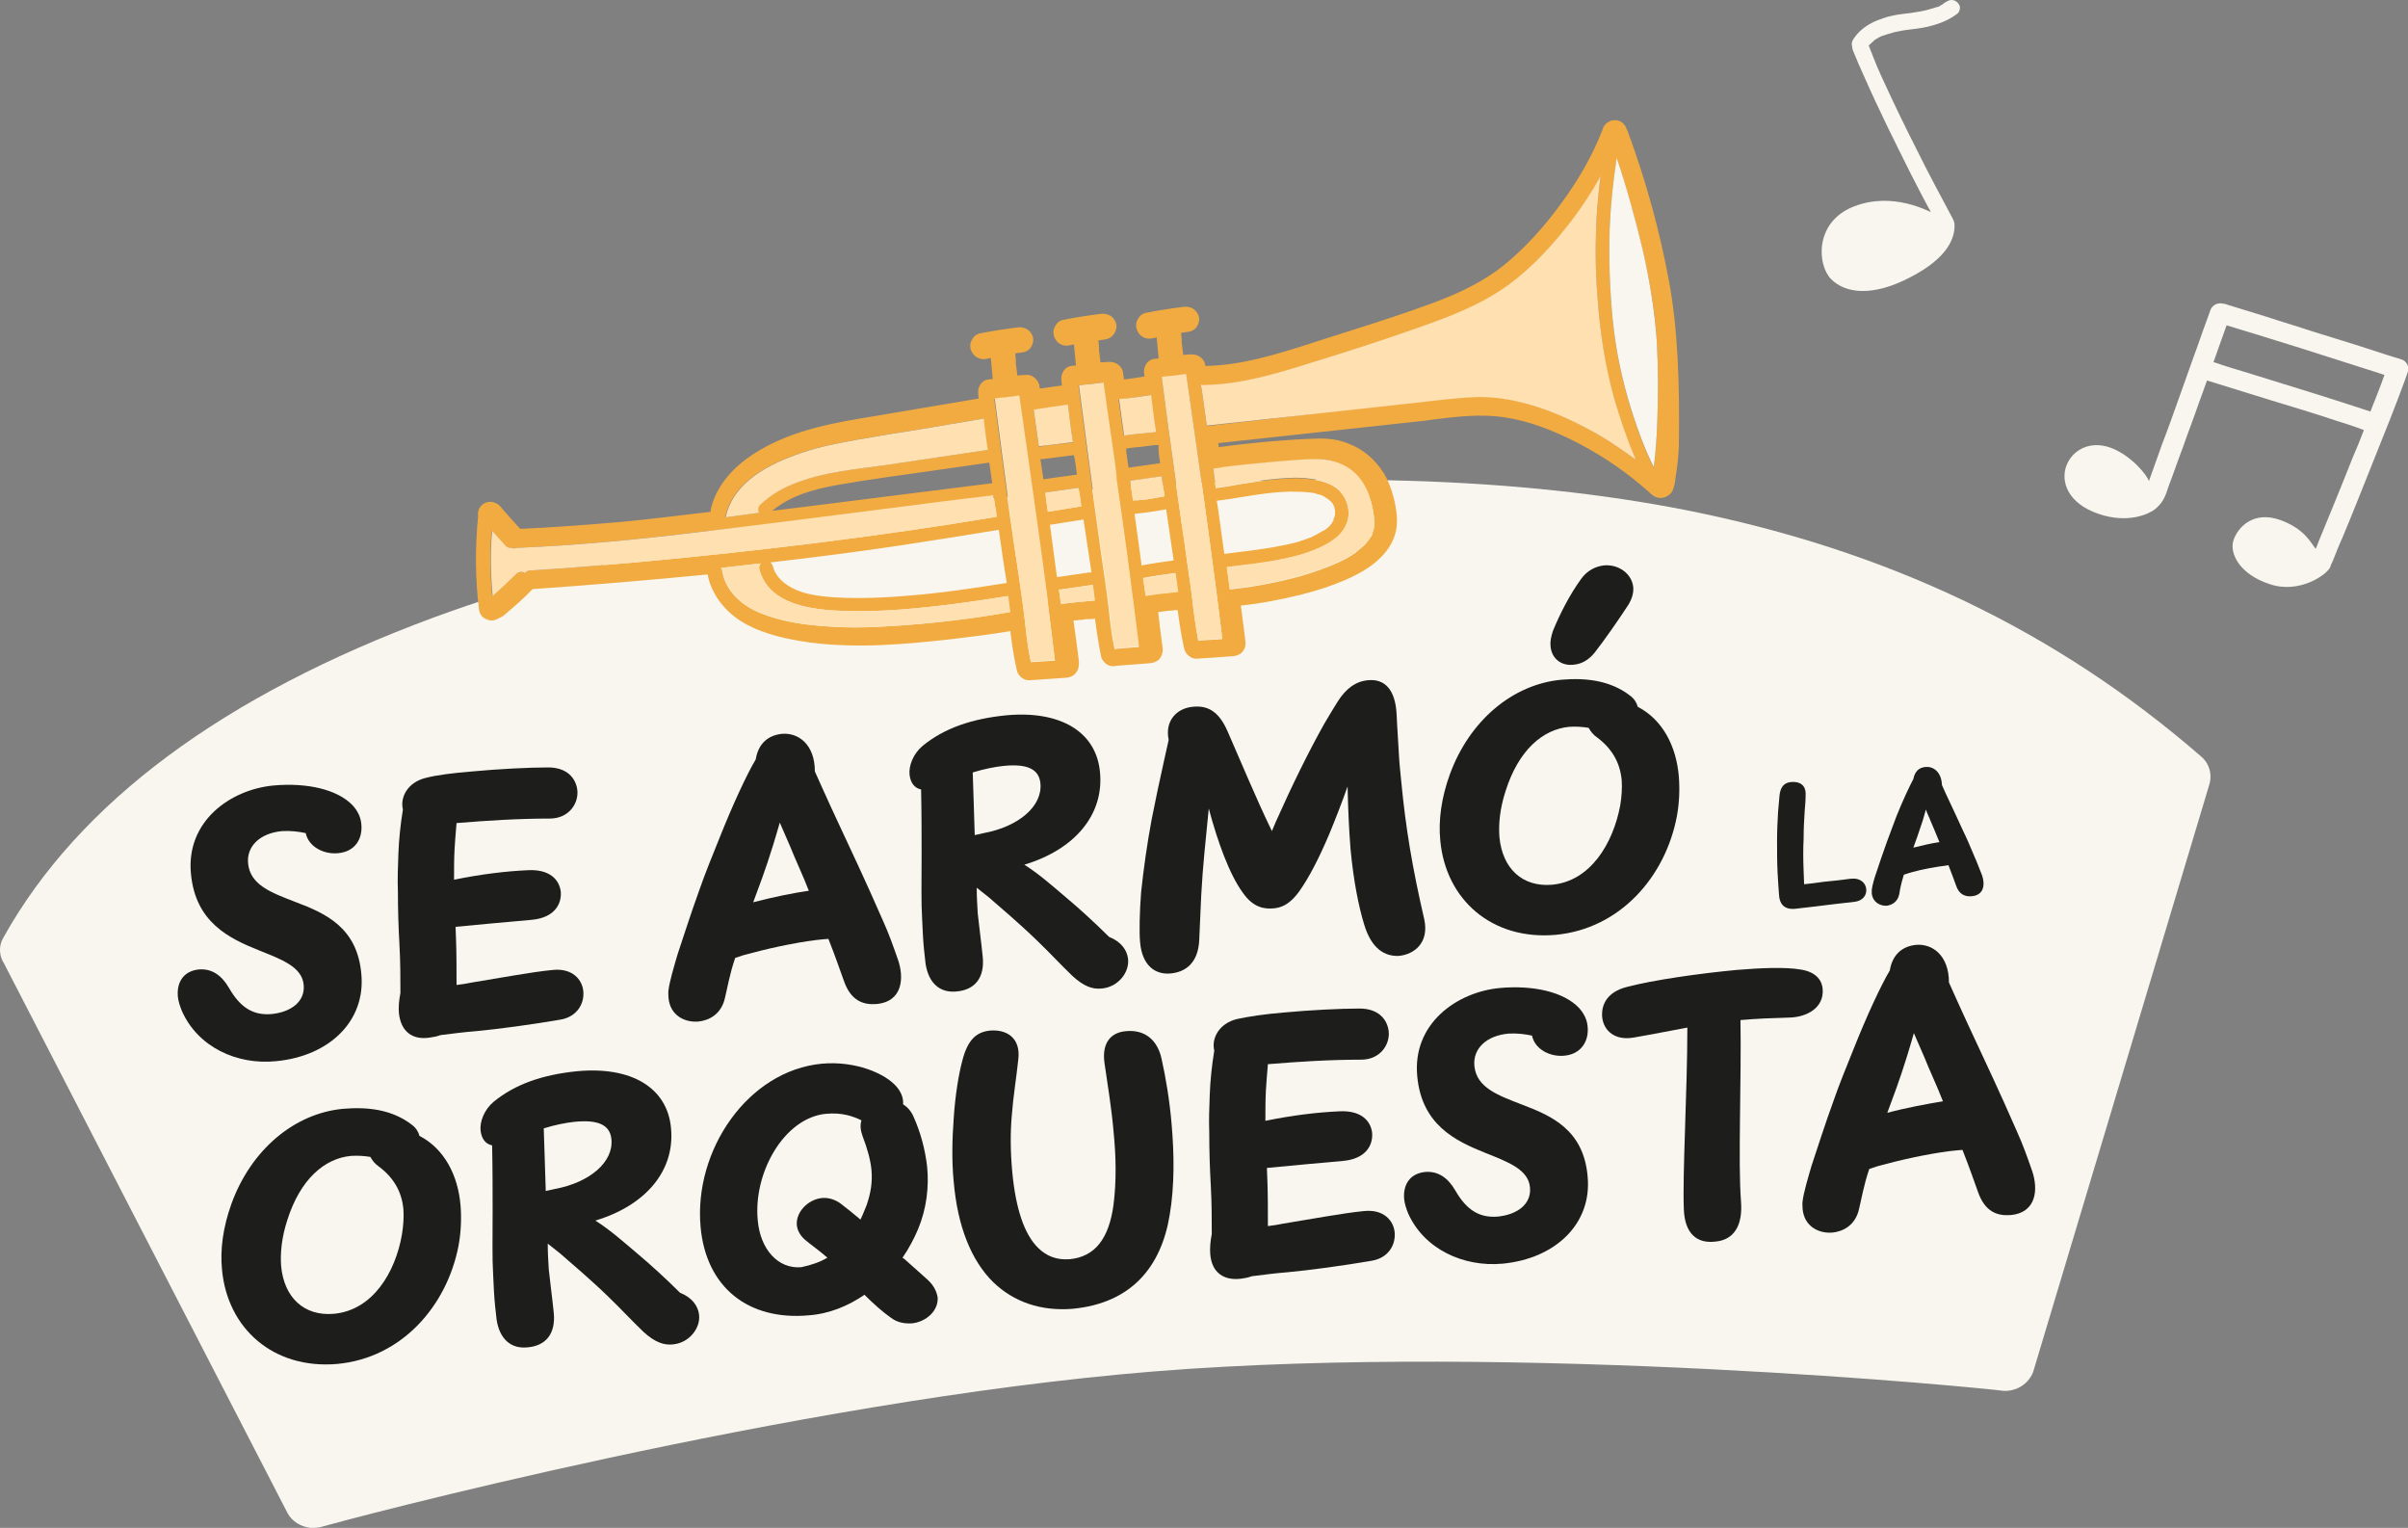
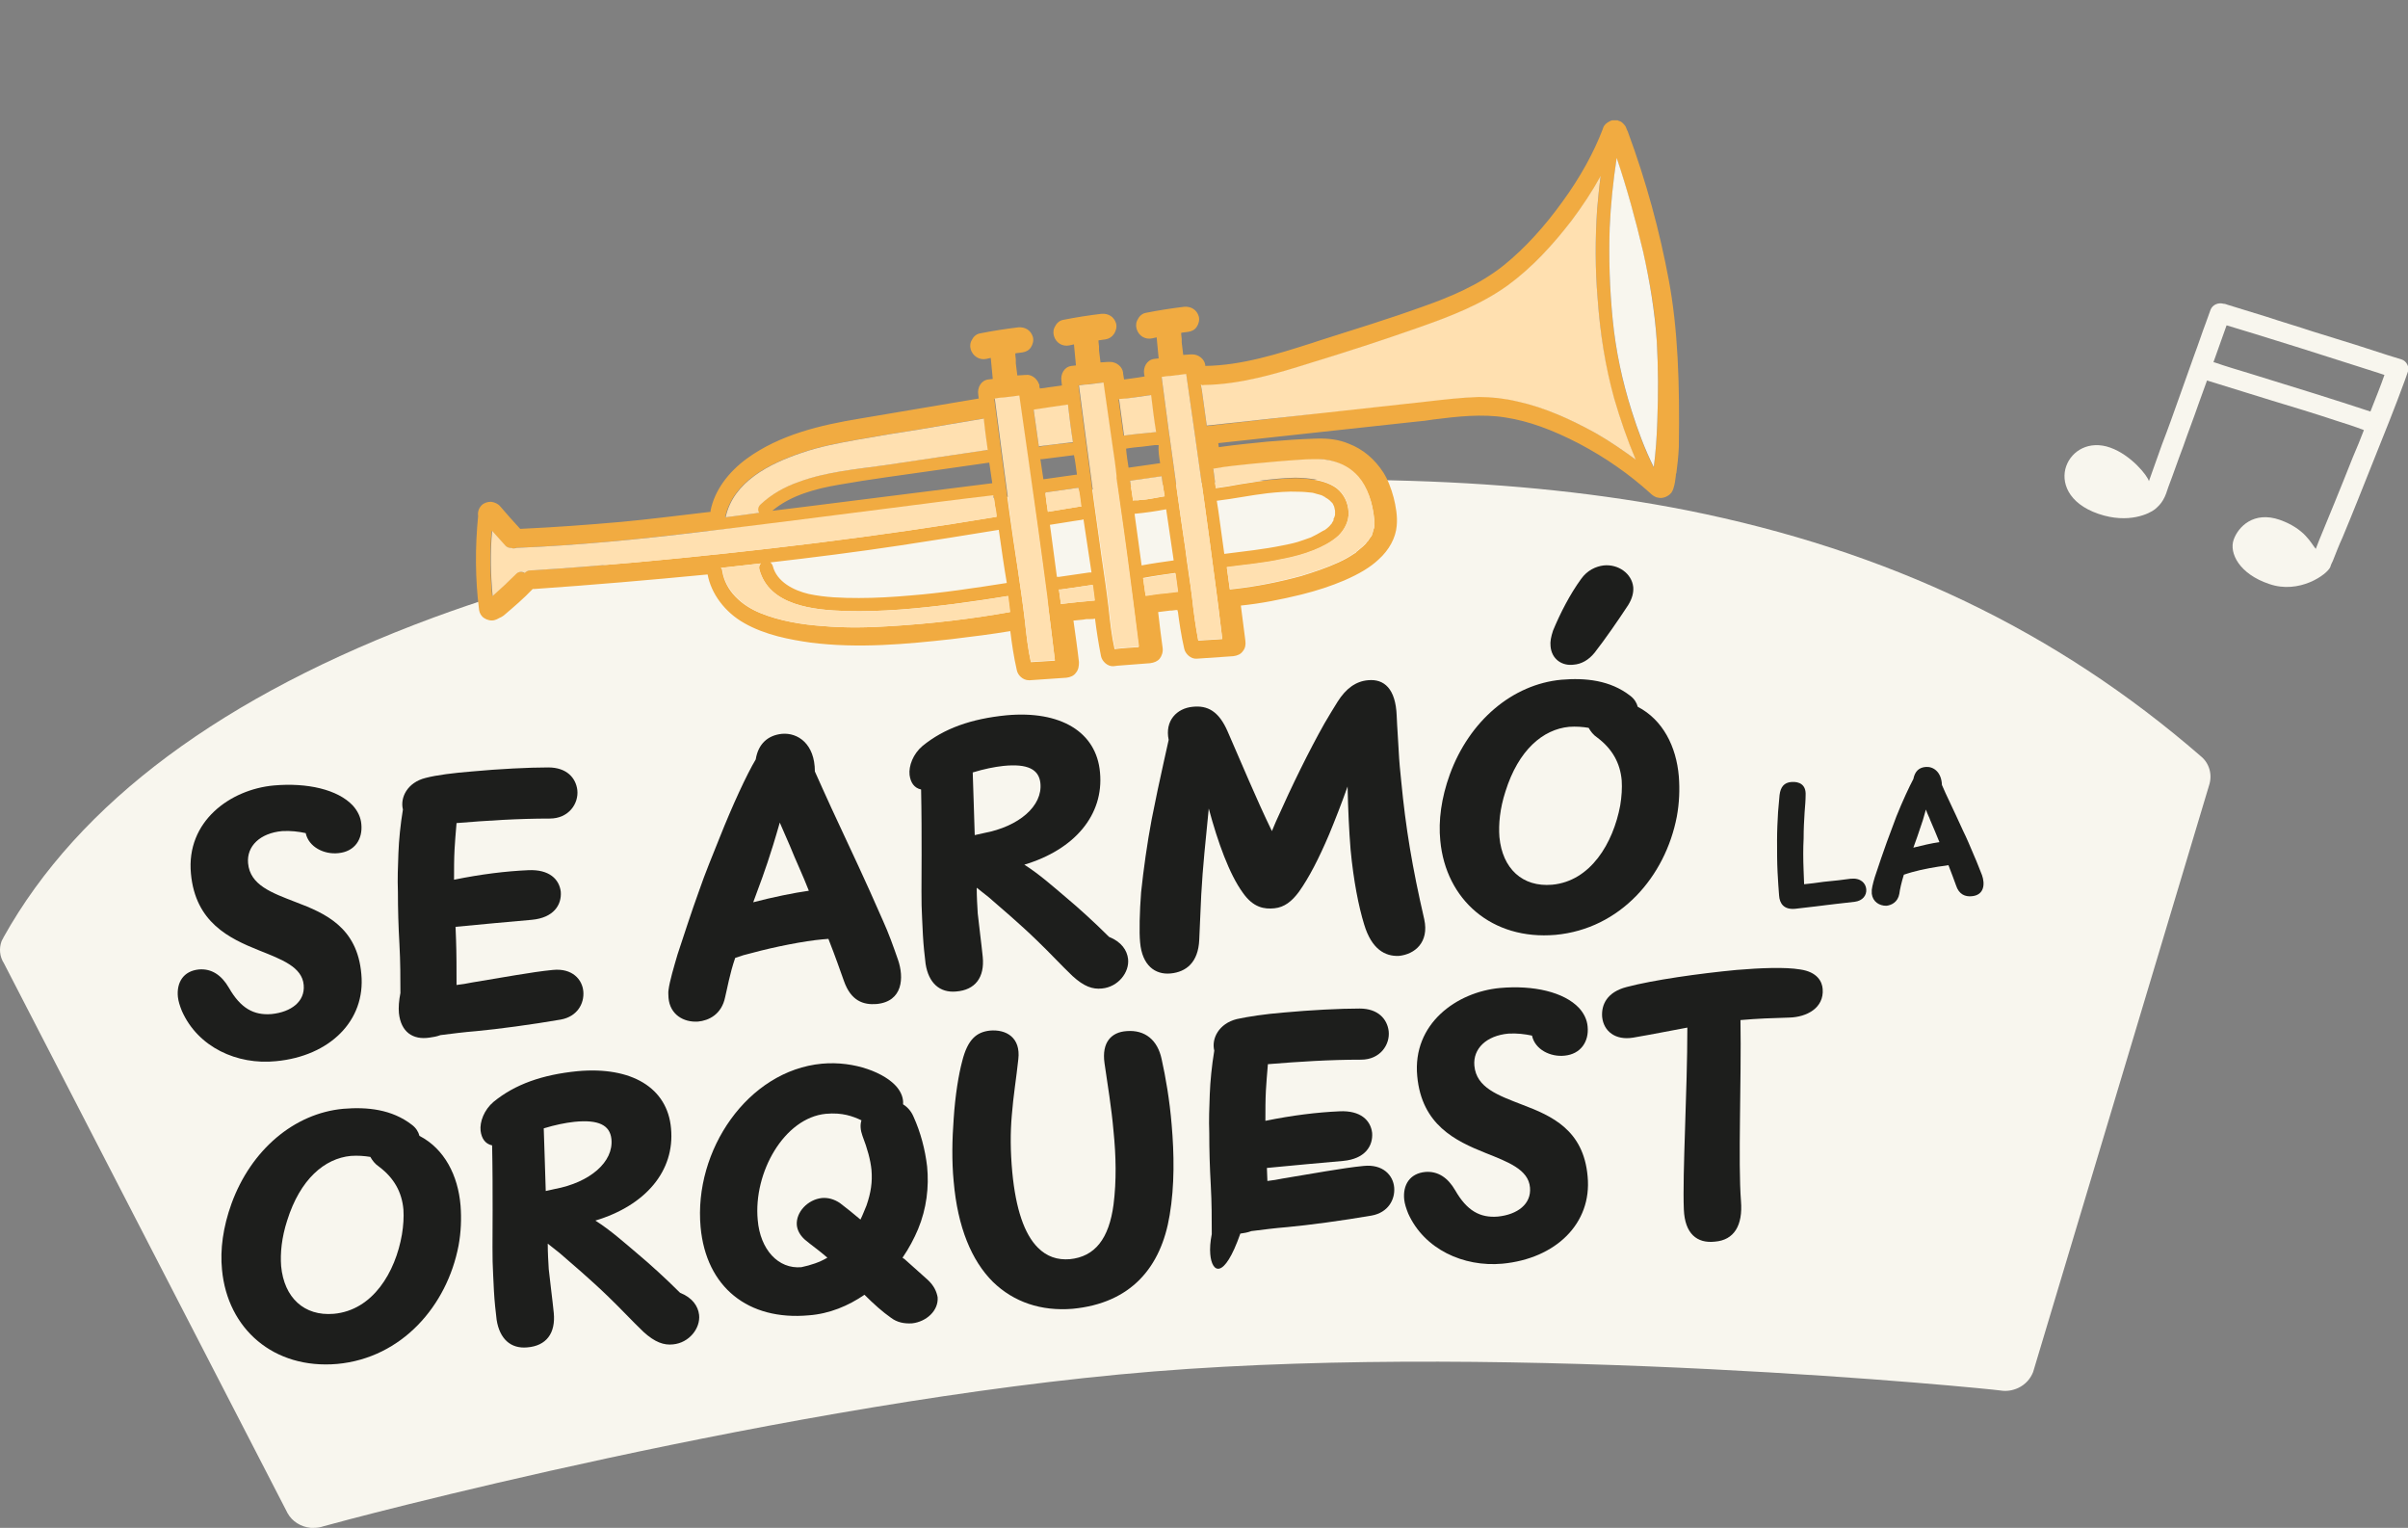
<svg xmlns="http://www.w3.org/2000/svg" id="Layer_1" x="0px" y="0px" viewBox="0 0 480.5 304.8" style="enable-background:new 0 0 480.5 304.8;" xml:space="preserve">
  <rect x="0" y="0" width="480.5" height="304.8" fill="#808080" stroke="none" />
  <style type="text/css">	.st0{fill:#F8F6EE;}	.st1{fill:#1D1E1C;}	.st2{fill:#F1AB41;}	.st3{fill:#FFE0B0;}	.st4{fill:none;stroke:#F1AA3E;stroke-width:2.522;stroke-miterlimit:10;}</style>
  <g>
    <g>
      <path class="st0" d="M439.2,150.9c-28.9-25.1-62.5-41.1-102.6-49.1C303.1,95.2,264,94,213.5,98c-49.7,4-92.4,12.5-127,25.2   C44.6,138.7,15.7,160.1,0.7,187c-0.1,0.3-0.3,0.5-0.4,0.8c-0.5,1.4-0.4,3,0.5,4.4l56.6,109.7c0.9,1.6,2.6,2.7,4.6,2.9   c0.2,0,0.4,0,0.6,0c0.7,0,1.3-0.1,1.9-0.3c3.4-1,92.9-25,165.7-30.9c73.2-5.9,166.3,3.4,169,3.8c1.2,0.2,2.4,0,3.5-0.5   c1.5-0.7,2.5-1.9,3-3.2l35.1-117C441.5,154.6,440.9,152.3,439.2,150.9z" />
      <g>
        <path class="st1" d="M36.3,201.7c-0.4-1-0.7-1.9-0.8-2.8c-0.3-2.9,1.1-5.2,4.2-5.5c2.5-0.2,4.5,1.1,6,3.7c2.3,4,4.9,5.5,8.5,5.2    c3.9-0.4,6.7-2.5,6.4-5.8c-0.3-3.6-4.4-5.1-8.9-6.9c-6-2.4-12.7-5.6-13.6-15.3c-1-10.5,7.9-16.8,16.5-17.6    c6.7-0.6,12.8,0.8,15.8,4c1,1.1,1.6,2.4,1.7,3.7c0.3,3-1.3,5.5-4.6,5.8c-2.8,0.3-5.9-1.2-6.5-4c-1.4-0.3-3-0.5-4.7-0.4    c-4.4,0.4-7.1,3-6.8,6.4c0.4,4.4,4.7,5.9,9.6,7.8c5.8,2.2,12.2,5,13,14.3c0.9,9.4-6.4,16.4-17,17.4    C47.3,212.5,39.5,208.9,36.3,201.7z" />
        <path class="st1" d="M79.6,202.1c-0.1-1.1,0-2.5,0.3-4c0-3,0-6.2-0.2-9.8c-0.2-3.5-0.3-6.9-0.3-10.4c-0.1-2.6,0-5,0.1-7.7    c0.1-2.6,0.4-5.7,0.9-8.7c-0.6-2.4,0.9-5.4,4.5-6.3c2.3-0.6,5.6-1,9.3-1.3c5.4-0.5,11.3-0.8,15.2-0.8c3.7,0,5.5,2.1,5.8,4.5    c0.3,2.7-1.7,5.7-5.5,5.7c-6.3,0-12.5,0.4-18.6,0.9c-0.2,2-0.3,3.9-0.4,5.3c-0.1,1.9-0.1,3.8-0.1,6c5.4-1.1,10.3-1.7,14.8-1.9    c4.2-0.2,6.2,1.8,6.5,4.3c0.2,2.6-1.4,5.2-5.8,5.6c-4.7,0.4-9.9,0.9-15.2,1.4l0.1,2.6c0.1,2.6,0.1,6,0.1,9c1-0.1,2.1-0.3,3.1-0.5    c5.6-0.9,11.9-2.1,16.1-2.5c3.9-0.4,5.9,1.9,6.1,4.3c0.2,2.4-1.2,5-4.5,5.6c-5.8,1-12.5,1.9-16.8,2.3c-2.5,0.2-4.8,0.5-7.2,0.8    c-0.8,0.3-1.5,0.4-2.2,0.5C82.4,207.5,80,205.9,79.6,202.1z" />
        <path class="st1" d="M133.4,199.1c0-0.5-0.1-1.1,0-1.6c0.2-1.7,1.1-4.7,1.8-7.1c1.1-3.3,2.8-8.6,4.3-12.7    c1.2-3.5,2.7-7.1,4.1-10.6c2.5-6.3,5.4-12.6,7.2-15.6c0.5-3.1,2.4-4.8,5.2-5.1c3.2-0.3,6.6,2,6.6,7.5c1,2.3,2,4.4,3.3,7.3    c1.5,3.2,3.5,7.5,5.4,11.6c1.4,3,3.1,6.8,4.9,10.9c1.1,2.4,2.1,5.2,3,7.8c1.2,3.5,1,8.3-4.3,8.8c-2.6,0.2-5.1-0.6-6.5-4.6    c-0.8-2.2-1.6-4.6-3.1-8.4l-1.2,0.1c-3.5,0.3-9.6,1.5-14,2.7c-1.3,0.3-2.3,0.6-3.4,1c-1.1,3.2-1.6,6.2-2,7.8    c-0.7,3.5-3.3,4.7-5.4,4.9C136.4,204,133.7,202.4,133.4,199.1z M161.4,177.7c-1.2-3.1-2.6-6-3.8-9c-0.5-1.2-1.2-2.7-2-4.6    c-0.4,1.5-0.9,3-1.3,4.4c-1.6,5.2-2.9,8.5-4,11.5C154.1,179,158.5,178.1,161.4,177.7z" />
        <path class="st1" d="M214,194.7c-2.3-2.2-4.5-4.6-7-7c-3.5-3.4-7.4-6.7-9.7-8.7c-0.8-0.6-1.6-1.3-2.4-1.9c0,1.8,0.1,3.4,0.2,5.1    c0.3,2.9,0.7,5.7,1,8.7c0.4,4.1-1.5,6.6-5.3,6.9c-3.3,0.3-5.5-1.7-6.1-5.5c-0.1-0.8-0.2-1.7-0.3-2.7c-0.2-1.9-0.3-4.1-0.4-6.4    c-0.2-3.3-0.1-6.8-0.1-12.7c0-3.7,0-8.4-0.1-13c-1.4-0.3-2.1-1.4-2.3-2.9c-0.2-1.8,0.7-4.2,2.6-5.8c4.3-3.5,9.7-5.4,16.7-6.1    c10.8-1,18,3.3,18.7,11.4c0.8,8.5-5.1,15.4-15.1,18.4c3,1.9,5.8,4.4,8.4,6.6c2.4,2,5.7,5,8.5,7.8c2.5,1,3.6,2.7,3.8,4.4    c0.3,2.7-2,5.6-5.2,5.9C218,197.4,216.3,196.8,214,194.7z M196.3,166.2c7-1.3,11.8-5.4,11.3-10c-0.3-2.7-2.5-3.9-7.4-3.4    c-1.8,0.2-3.8,0.6-6.1,1.3c0.1,3.9,0.3,8.2,0.4,12.5L196.3,166.2z" />
        <path class="st1" d="M272.2,184.4c-1.1-3.6-2.1-8.6-2.7-14.9c-0.3-3.7-0.5-7.9-0.6-12.6c-1.2,3.4-2.5,6.7-3.7,9.6    c-2,4.7-4,8.6-6,11.4c-1.4,1.9-2.9,3.1-4.9,3.3c-2,0.2-4.2-0.1-6.3-3.1c-2.7-3.7-5-10.1-6.8-16.8c-0.6,6.1-1.2,11.6-1.5,17.2    c-0.1,3-0.3,5.9-0.4,9c-0.2,4.5-2.6,6.4-5.7,6.7c-3.1,0.3-5.7-1.6-6.1-6.2c-0.2-2-0.1-6.1,0.2-10c0.5-4.7,1.2-9.7,2.1-14.5    c0.8-4,1.6-7.9,2.4-11.4l1-4.5c-0.8-3.8,1.6-6.3,4.8-6.6c2.9-0.3,5.2,0.8,7,5l4.2,9.7c1.4,3.2,2.9,6.6,4.6,10.1l0.8-1.9    c3.3-7.4,6.6-14.1,9.7-19.6c0.9-1.5,1.7-2.9,2.6-4.3c1.7-2.7,3.7-4.1,6.1-4.3c3.2-0.3,5.5,1.7,5.7,7.1c0.1,2.5,0.3,4.8,0.4,7    c0.1,2.1,0.3,4.1,0.5,6c0.9,9.4,2.2,17.2,4.6,27.6c1,4.6-1.9,7-5.1,7.3C276.4,190.8,273.7,189.4,272.2,184.4z" />
        <path class="st1" d="M287.4,167.7c-0.4-4,0.2-8.5,1.9-13.2c3.9-10.7,12.5-18,22.3-18.9c4.8-0.4,9.7,0.1,13.7,3.2    c0.8,0.6,1.3,1.4,1.5,2.2c5,2.6,7.7,7.9,8.2,13.9c0.2,2.6,0.1,5.3-0.4,8c-2.3,12-11.3,22.4-24.2,23.6    C297.7,187.6,288.5,179.5,287.4,167.7z M323.3,160.7c0.3-1.8,0.4-3.5,0.3-5c-0.3-3.5-1.9-6.3-4.8-8.5c-0.9-0.6-1.4-1.3-1.8-2    c-1.2-0.2-2.5-0.3-3.9-0.2c-5.2,0.5-10.1,4.6-12.7,12.9c-1.1,3.4-1.4,6.5-1.2,9.1c0.6,6.3,4.6,10,10.5,9.5    C317.4,175.8,321.9,168.2,323.3,160.7z M309.4,128.9c-0.1-0.9,0.1-1.9,0.5-3.1c1.4-3.4,3.4-7.3,5.6-10.3c1.2-1.7,2.9-2.5,4.5-2.7    c2.9-0.3,5.6,1.6,5.9,4.3c0.1,1.1-0.2,2.3-1,3.6c-2.1,3.2-4.6,6.8-6.7,9.5c-1.2,1.5-2.7,2.3-4.2,2.4    C311.7,132.9,309.6,131.5,309.4,128.9z" />
        <path class="st1" d="M355,178.6c-0.1-1.2-0.2-2.8-0.3-4.6c-0.1-2-0.1-4.2-0.1-6.4c0-1.9,0.1-3.9,0.2-5.6c0.1-1.2,0.2-2.4,0.3-3.4    c0.2-1.6,0.9-2.5,2.4-2.6c1.5-0.1,2.9,0.5,2.8,2.6c0,1-0.1,2.2-0.2,3.4c-0.1,1.6-0.2,3.3-0.2,5.3c-0.1,1.9-0.1,4,0,6.5l0.1,2.6    l1.8-0.2c1.4-0.2,2.9-0.4,4.2-0.5c1.2-0.1,2.3-0.3,3.3-0.4c2-0.2,3,0.9,3.1,2.1c0.1,1.2-0.7,2.3-2.3,2.5    c-1.1,0.1-2.3,0.3-3.5,0.4c-1.4,0.2-2.8,0.3-4.1,0.5c-1.8,0.2-3.4,0.4-4.3,0.5C356,181.5,355.1,180.3,355,178.6z" />
        <path class="st1" d="M373.5,178.3c0-0.2,0-0.5,0-0.8c0.1-0.8,0.5-2.3,0.9-3.4c0.5-1.6,1.4-4.1,2.1-6.1c0.6-1.7,1.3-3.4,1.9-5.1    c1.2-3,2.6-6,3.4-7.5c0.3-1.5,1.1-2.3,2.5-2.4c1.5-0.1,3.1,1,3.2,3.6c0.5,1.1,0.9,2.1,1.6,3.5c0.7,1.5,1.7,3.6,2.6,5.6    c0.7,1.4,1.5,3.3,2.3,5.2c0.5,1.1,1,2.5,1.5,3.7c0.6,1.7,0.5,4-2.1,4.2c-1.2,0.1-2.5-0.3-3.1-2.2c-0.4-1.1-0.8-2.2-1.5-4    l-0.6,0.1c-1.7,0.2-4.6,0.7-6.7,1.3c-0.6,0.2-1.1,0.3-1.6,0.5c-0.5,1.6-0.8,3-0.9,3.8c-0.3,1.7-1.6,2.3-2.6,2.4    C375,180.7,373.7,179.9,373.5,178.3z M387,168c-0.6-1.5-1.2-2.9-1.8-4.3c-0.2-0.6-0.6-1.3-0.9-2.2c-0.2,0.7-0.4,1.4-0.6,2.1    c-0.8,2.5-1.4,4.1-1.9,5.5C383.4,168.7,385.5,168.2,387,168z" />
        <path class="st1" d="M44.3,253.3c-0.4-4,0.2-8.5,1.9-13.2c3.9-10.7,12.5-18,22.3-18.9c4.8-0.4,9.7,0.1,13.7,3.2    c0.8,0.6,1.3,1.4,1.5,2.2c5,2.6,7.7,7.9,8.2,13.9c0.2,2.6,0.1,5.3-0.4,8c-2.3,12-11.3,22.4-24.2,23.6    C54.6,273.2,45.4,265.1,44.3,253.3z M80.2,246.3c0.3-1.8,0.4-3.5,0.3-5c-0.3-3.5-1.9-6.3-4.8-8.5c-0.9-0.6-1.4-1.3-1.8-2    c-1.2-0.2-2.5-0.3-3.9-0.2c-5.2,0.5-10.1,4.6-12.7,12.9c-1.1,3.4-1.4,6.5-1.2,9.1c0.6,6.3,4.6,10,10.5,9.5    C74.4,261.4,78.9,253.8,80.2,246.3z" />
        <path class="st1" d="M128.4,265.7c-2.3-2.2-4.5-4.6-7-7c-3.5-3.4-7.4-6.7-9.7-8.7c-0.8-0.6-1.6-1.3-2.4-1.9    c0,1.8,0.1,3.4,0.2,5.1c0.3,2.9,0.7,5.7,1,8.7c0.4,4.1-1.5,6.6-5.3,6.9c-3.3,0.3-5.5-1.7-6.1-5.5c-0.1-0.8-0.2-1.7-0.3-2.7    c-0.2-1.9-0.3-4.1-0.4-6.4c-0.2-3.3-0.1-6.8-0.1-12.7c0-3.7,0-8.4-0.1-13c-1.4-0.3-2.1-1.4-2.3-2.9c-0.2-1.8,0.7-4.2,2.6-5.8    c4.3-3.5,9.7-5.4,16.7-6.1c10.8-1,18,3.3,18.7,11.4c0.8,8.5-5.1,15.4-15.1,18.4c3,1.9,5.8,4.4,8.4,6.6c2.4,2,5.7,5,8.5,7.8    c2.5,1,3.6,2.7,3.8,4.4c0.3,2.7-2,5.6-5.2,5.9C132.5,268.4,130.7,267.8,128.4,265.7z M110.7,237.2c7-1.3,11.8-5.4,11.3-10    c-0.3-2.7-2.5-3.9-7.4-3.4c-1.8,0.2-3.8,0.6-6.1,1.3c0.1,3.9,0.3,8.2,0.4,12.5L110.7,237.2z" />
        <path class="st1" d="M177.8,262.9c-1.7-1.2-3.4-2.7-5.3-4.6c-3.2,2.2-7,3.8-11.1,4.1c-12.1,1.1-20.5-5.6-21.6-17.6    c-1.4-15.3,9.4-31.2,24.2-32.6c6.6-0.6,12.7,1.9,15,4.7c0.9,1.1,1.3,2.3,1.2,3.4c0.8,0.5,1.6,1.3,2.1,2.5    c1.4,3.1,2.3,6.5,2.7,9.9c0.4,4.1-0.1,8.4-1.8,12.5c-0.8,1.9-1.8,3.8-3.1,5.7c0.1,0.1,0.2,0.2,0.3,0.2l4.7,4.2    c1.3,1.2,1.8,2.4,2,3.5c0.2,2.7-2.3,4.9-5.1,5.2C180.4,264.1,179,263.8,177.8,262.9z M165.1,250.9c-1.6-1.4-3.2-2.5-4.5-3.6    c-1-0.9-1.5-1.9-1.6-2.9c-0.2-2.6,2.2-5.1,5-5.4c1.2-0.1,2.4,0.2,3.6,1c1.3,1,2.7,2.1,4.1,3.3c0.5-1,0.8-1.9,1.2-2.8    c0.9-2.6,1.2-4.7,1-7.1c-0.2-2-0.8-4.2-1.8-6.8c-0.4-1.1-0.5-2.2-0.2-3.1c-1.7-0.8-3.8-1.6-7.1-1.3c-8.3,0.8-14.5,11.7-13.6,21.2    c0.5,5.9,4.1,9.8,8.7,9.4C161.8,252.4,163.6,251.8,165.1,250.9z" />
        <path class="st1" d="M198.1,255.7c-4.2-4.2-7-10.8-7.8-20c-0.4-4.1-0.3-8.5,0-12.5c0.3-4.7,1-8.9,1.7-11.5    c1.1-4.4,2.9-5.8,5.5-6.1c3.3-0.3,6.2,1.4,5.7,5.7c-0.4,3.8-1,7.3-1.3,11.2c-0.3,3.4-0.3,7.1,0.1,11.4c0.7,7.3,2.4,12.3,5.1,15    c1.8,1.8,3.9,2.5,6.4,2.3c5-0.5,7.8-4.1,8.7-10.9c0.6-4.7,0.5-9.7,0-14.6c-0.4-4.7-1.2-9.4-1.8-13.6c-0.6-4.2,1.4-6.2,4.4-6.4    c3.7-0.3,6.2,1.8,7,5.6c0.8,3.6,1.6,8.2,2,13.1c0.5,5.8,0.6,12.1-0.4,18c-1.7,10.4-7.7,17.6-19.4,18.7    C207.8,261.6,202.3,259.8,198.1,255.7z" />
-         <path class="st1" d="M241.5,250.2c-0.1-1.1,0-2.5,0.3-4c0-3,0-6.2-0.2-9.8c-0.2-3.5-0.3-6.9-0.3-10.4c-0.1-2.6,0-5,0.1-7.7    c0.1-2.6,0.4-5.7,0.9-8.7c-0.6-2.4,0.9-5.4,4.5-6.3c2.3-0.5,5.6-1,9.3-1.3c5.4-0.5,11.3-0.8,15.2-0.8c3.7,0,5.5,2.1,5.8,4.5    c0.3,2.7-1.7,5.7-5.5,5.7c-6.3,0-12.5,0.4-18.6,0.9c-0.2,2-0.3,3.9-0.4,5.3c-0.1,1.9-0.1,3.8-0.1,6c5.4-1.1,10.3-1.7,14.8-1.9    c4.2-0.2,6.2,1.8,6.5,4.3c0.2,2.6-1.4,5.2-5.8,5.6c-4.7,0.4-9.9,0.9-15.2,1.4l0.1,2.6c0.1,2.6,0.1,6,0.1,9c1-0.1,2.1-0.3,3.1-0.5    c5.6-0.9,11.9-2.1,16.1-2.5c3.9-0.4,5.9,1.9,6.1,4.3c0.2,2.4-1.2,5-4.5,5.6c-5.8,1-12.5,1.9-16.8,2.3c-2.5,0.2-4.8,0.5-7.2,0.8    c-0.8,0.3-1.5,0.4-2.2,0.5C244.2,255.5,241.8,253.9,241.5,250.2z" />
+         <path class="st1" d="M241.5,250.2c-0.1-1.1,0-2.5,0.3-4c0-3,0-6.2-0.2-9.8c-0.2-3.5-0.3-6.9-0.3-10.4c-0.1-2.6,0-5,0.1-7.7    c0.1-2.6,0.4-5.7,0.9-8.7c-0.6-2.4,0.9-5.4,4.5-6.3c2.3-0.5,5.6-1,9.3-1.3c5.4-0.5,11.3-0.8,15.2-0.8c3.7,0,5.5,2.1,5.8,4.5    c0.3,2.7-1.7,5.7-5.5,5.7c-6.3,0-12.5,0.4-18.6,0.9c-0.2,2-0.3,3.9-0.4,5.3c-0.1,1.9-0.1,3.8-0.1,6c5.4-1.1,10.3-1.7,14.8-1.9    c4.2-0.2,6.2,1.8,6.5,4.3c0.2,2.6-1.4,5.2-5.8,5.6c-4.7,0.4-9.9,0.9-15.2,1.4l0.1,2.6c1-0.1,2.1-0.3,3.1-0.5    c5.6-0.9,11.9-2.1,16.1-2.5c3.9-0.4,5.9,1.9,6.1,4.3c0.2,2.4-1.2,5-4.5,5.6c-5.8,1-12.5,1.9-16.8,2.3c-2.5,0.2-4.8,0.5-7.2,0.8    c-0.8,0.3-1.5,0.4-2.2,0.5C244.2,255.5,241.8,253.9,241.5,250.2z" />
        <path class="st1" d="M281,242.1c-0.4-1-0.7-1.9-0.8-2.8c-0.3-2.9,1.1-5.2,4.2-5.5c2.5-0.2,4.5,1.1,6,3.7c2.3,4,4.9,5.5,8.5,5.2    c3.9-0.4,6.7-2.5,6.4-5.8c-0.3-3.6-4.4-5.1-8.9-6.9c-6-2.4-12.7-5.6-13.6-15.3c-1-10.5,7.9-16.8,16.5-17.6    c6.7-0.6,12.8,0.8,15.8,4c1,1.1,1.6,2.4,1.7,3.7c0.3,3-1.4,5.5-4.6,5.8c-2.8,0.3-5.9-1.2-6.5-4c-1.4-0.3-3-0.5-4.7-0.4    c-4.4,0.4-7.1,3-6.8,6.4c0.4,4.4,4.7,5.9,9.6,7.8c5.8,2.2,12.2,5,13,14.3c0.9,9.4-6.4,16.4-17,17.4    C292,252.8,284.2,249.2,281,242.1z" />
        <path class="st1" d="M336,241.3c-0.3-7.2,0.7-23.6,0.7-36.3c-3.3,0.6-6.7,1.3-10.8,2c-3.6,0.6-5.9-1.3-6.2-4.1    c-0.2-2.5,1-5,4.9-6c5.3-1.4,14.5-2.7,21.9-3.4c4.8-0.4,9.7-0.6,12.7-0.1c3.5,0.5,4.4,2.5,4.5,3.9c0.3,3.8-3.2,5.6-6.6,5.7    c-3.5,0.1-6.4,0.2-9.8,0.5c0.2,12.3-0.5,28.4,0.1,36.1c0.4,4.9-1.4,7.8-5.2,8.1C338.6,248.1,336.2,246.1,336,241.3z" />
-         <path class="st1" d="M359.7,241.2c0-0.5-0.1-1.1,0-1.6c0.2-1.7,1.1-4.7,1.8-7.1c1.1-3.3,2.8-8.6,4.3-12.7    c1.2-3.5,2.7-7.1,4.1-10.6c2.5-6.3,5.4-12.6,7.2-15.6c0.5-3.1,2.4-4.8,5.2-5.1c3.2-0.3,6.6,2,6.6,7.5c1,2.3,2,4.4,3.3,7.3    c1.5,3.2,3.5,7.5,5.4,11.6c1.4,3,3.1,6.8,4.9,10.9c1.1,2.4,2.1,5.2,3,7.8c1.2,3.5,1,8.3-4.3,8.8c-2.6,0.2-5.1-0.6-6.5-4.6    c-0.8-2.2-1.6-4.6-3.1-8.4l-1.2,0.1c-3.5,0.3-9.6,1.5-14,2.7c-1.3,0.3-2.3,0.6-3.4,1c-1.1,3.2-1.6,6.2-2,7.8    c-0.7,3.5-3.3,4.7-5.4,4.9C362.7,246.1,360,244.5,359.7,241.2z M387.7,219.7c-1.2-3.1-2.6-6-3.8-9c-0.5-1.2-1.2-2.7-2-4.6    c-0.4,1.5-0.9,3-1.3,4.4c-1.6,5.2-2.9,8.5-4,11.5C380.3,221,384.7,220.2,387.7,219.7z" />
      </g>
      <g id="XMLID_00000017515870892507354040000002142025600508634023_">
        <g>
          <path class="st2" d="M333,55.9c-1.8-9.7-4.5-19.7-8.2-29.7c-0.1-0.1-0.1-0.3-0.2-0.4c-0.1-0.3-0.2-0.6-0.4-0.8     c-0.3-0.4-0.7-0.8-1.2-0.9c-0.1,0-0.2-0.1-0.2-0.1l-0.1,0c-0.1,0-0.1,0-0.2,0c-0.1,0-0.2,0-0.2,0c-0.1,0-0.2,0-0.2,0     c-0.1,0-0.2,0-0.2,0c0,0,0,0,0,0l-0.2,0l-0.3,0.1c-0.1,0-0.1,0.1-0.2,0.1c-0.6,0.3-1.1,0.7-1.3,1.3c0,0.1-0.1,0.2-0.1,0.3     c-1.8,4.7-4.5,9.6-8,14.4c-3.6,5-7.5,9.3-11.7,12.7c-5,4-10.9,6.4-16,8.2c-6.9,2.5-14.1,4.7-21,6.9l-1.2,0.4     c-6.9,2.2-14.1,4.5-21.4,4.6l0-0.1l0,0l0-0.1c-0.1-0.6-0.4-1.1-0.9-1.5c-0.5-0.4-1.1-0.6-1.7-0.6l-0.1,0l0,0c-0.1,0-0.2,0-0.2,0     c-0.5,0-0.9,0.1-1.5,0.1c-0.1-0.7-0.2-1.6-0.3-2.5c0-0.1,0-0.1,0-0.2c0-0.1,0-0.1,0-0.2c0-0.1,0-0.1,0-0.2l0,0l0,0l0-0.1     c0-0.3-0.1-0.6-0.1-0.9l0,0c0-0.1,0-0.2,0-0.3c0.4-0.1,0.9-0.1,1.4-0.2c0.7-0.1,1.3-0.4,1.7-1c0.4-0.6,0.6-1.4,0.4-2.1     c-0.4-1.3-1.5-2-2.9-1.9c-2.5,0.3-5.1,0.7-7.6,1.2c-0.7,0.1-1.3,0.6-1.6,1.2c-0.4,0.6-0.5,1.3-0.3,2c0.4,1.4,1.7,2.2,3.1,1.9     c0.3-0.1,0.6-0.1,0.9-0.2c0.1,1.4,0.3,2.8,0.4,4.2c-0.3,0-0.6,0.1-0.9,0.1c-1.5,0.2-2.2,1.7-2,3l0.1,0.5     c-0.4,0.1-0.8,0.1-1.2,0.2c-0.9,0.1-1.9,0.3-2.9,0.4c-0.1-0.4-0.1-0.8-0.2-1.2l0-0.2c-0.1-0.6-0.4-1.1-0.9-1.5     c-0.5-0.4-1.1-0.6-1.7-0.6c0,0,0,0-0.1,0c-0.1,0-0.2,0-0.3,0c-0.5,0-1,0.1-1.5,0.1c-0.1-0.7-0.2-1.5-0.3-2.4c0-0.1,0-0.1,0-0.2     c0-0.1,0-0.1,0-0.2l0-0.2c0-0.1,0-0.1,0-0.2l-0.1-0.9c0-0.1,0-0.2,0-0.3c0.5-0.1,0.9-0.1,1.4-0.2c0.7-0.1,1.3-0.5,1.7-1.1     c0.4-0.6,0.6-1.4,0.4-2.1c-0.4-1.3-1.5-2-2.9-1.9c-2.5,0.3-5.1,0.7-7.6,1.2c-0.7,0.1-1.3,0.6-1.6,1.2c-0.4,0.6-0.5,1.3-0.3,2     c0.4,1.4,1.7,2.2,3.1,1.9c0.3-0.1,0.6-0.1,0.9-0.2c0.1,1.4,0.3,2.8,0.4,4.2c-0.3,0-0.6,0.1-0.9,0.1c-1.5,0.2-2.2,1.7-2,3     c0,0.3,0.1,0.6,0.1,0.9c-1.2,0.2-2.4,0.3-3.5,0.5c-0.3,0-0.6,0.1-0.9,0.1l-0.1-0.4l0-0.4l-0.1-0.1c-0.1-0.4-0.4-0.8-0.8-1.2     c-0.5-0.4-1.1-0.7-1.7-0.6l-0.1,0l0,0c-0.1,0-0.2,0-0.2,0c-0.5,0-0.9,0.1-1.5,0.1c-0.1-0.7-0.2-1.5-0.3-2.4c0-0.1,0-0.2,0-0.2     c0-0.1,0-0.1,0-0.2l0-0.2c0-0.1,0-0.1,0-0.2l0,0l-0.1-0.9c0-0.1,0-0.2,0-0.3c0.4-0.1,0.9-0.1,1.4-0.2c0.7-0.1,1.3-0.4,1.7-1     c0.4-0.6,0.6-1.4,0.4-2.1c-0.4-1.3-1.5-2-2.9-1.9c-2.5,0.3-5.1,0.7-7.6,1.2c-0.7,0.1-1.3,0.6-1.6,1.2c-0.4,0.6-0.5,1.3-0.3,2     c0.4,1.3,1.7,2.2,3.1,1.9c0.3-0.1,0.6-0.1,0.9-0.2c0.1,1.4,0.3,2.8,0.4,4.2c-0.3,0-0.6,0.1-0.9,0.1c-1.5,0.2-2.2,1.7-2,3     c0,0.3,0.1,0.5,0.1,0.8c-7.9,1.3-15.8,2.7-23.7,4c-7.9,1.3-16,3.2-22.6,8c-3.8,2.8-6.4,6.4-7.2,10.3c0,0.1,0,0.2,0,0.3     c-6.8,0.8-12.4,1.5-17.7,2c-6.8,0.6-13.6,1.1-20.3,1.4c-1.4-1.5-2.7-3-4-4.5c-0.4-0.5-1.1-0.8-1.8-0.9c-0.7,0-1.4,0.2-1.9,0.7     c-0.6,0.6-0.8,1.4-0.7,2.1c0,0,0,0.1,0,0.1c-0.6,6.1-0.6,12.4,0.2,18.7c0.1,0.6,0.4,1.2,1,1.6c0.6,0.4,1.4,0.6,2.1,0.4     c0.3-0.1,0.6-0.2,0.9-0.4c0.3-0.1,0.6-0.3,0.9-0.5c2-1.7,4-3.4,5.8-5.3c0.1,0,0.2,0,0.3,0c11.6-0.8,23.2-1.8,34.6-2.9     c0.7,3.8,3.4,7.5,7.3,9.7c4.2,2.4,9.1,3.3,13.3,3.9c9.5,1.2,19.1,0.3,28.1-0.7c4.2-0.5,8.1-1,11.7-1.6c0.3,2.5,0.7,5.2,1.3,7.8     c0.2,1,1.2,2,2.4,2c0.1,0,0.1,0,0.2,0l7.3-0.5c0.8-0.1,1.5-0.4,1.9-1c0.5-0.6,0.6-1.3,0.6-2.1c-0.3-2.7-0.7-5.4-1.1-8.3     c0.7-0.1,1.4-0.1,2-0.2l0.6-0.1c0.1,0,0.3,0,0.4,0c0.1,0,0.3,0,0.4,0c0.3,0,0.6,0,0.9-0.1c0.3,2.4,0.7,5,1.2,7.5     c0.2,1,1.3,2.1,2.5,2l0.8-0.1c2.2-0.2,4.3-0.3,6.5-0.5c0.8-0.1,1.5-0.4,1.9-0.9s0.7-1.3,0.6-2.1c-0.3-2.2-0.6-4.5-0.9-7.2     c0.8-0.1,1.6-0.2,2.4-0.3l0.3,0c0.3,0,0.5-0.1,0.8-0.1c0.1,0,0.3,0,0.4,0c0.3,2.4,0.7,5.1,1.3,7.7c0.2,1,1.3,2.1,2.5,2l7.3-0.5     c0.8-0.1,1.5-0.4,1.9-1c0.5-0.6,0.6-1.3,0.5-2.1c-0.3-2.3-0.6-4.7-0.9-7c4-0.4,8-1.2,12.1-2.2c3.2-0.8,5.9-1.7,8.5-2.8     c3-1.3,5.2-2.6,6.9-4.2c2.1-1.9,3.4-4.3,3.6-6.7c0.2-1.9-0.2-4-0.6-5.6c-0.5-1.9-1.2-3.7-2.1-5.1c-1.7-2.6-4-4.6-6.9-5.7     c-1.9-0.8-4-1.1-6.7-1c-3,0.1-6,0.3-9.5,0.6c-2.9,0.3-6.2,0.6-9.7,1.1l-0.1-0.8l39.6-4.3c1.1-0.1,2.1-0.2,3.2-0.4     c4.8-0.6,9.8-1.2,14.6-0.4c4.5,0.7,9.2,2.4,14.6,5.2c5.3,2.8,10,6.1,14.1,9.8c0.4,0.4,0.8,0.7,1.3,0.9c0.4,0.1,0.8,0.2,1.3,0.1     c0.5-0.1,0.9-0.3,1.3-0.6c0.1-0.1,0.3-0.3,0.4-0.4c0.2-0.3,0.3-0.5,0.4-0.8c0.3-0.9,0.4-1.8,0.5-2.6c0-0.2,0-0.4,0.1-0.5     c0.2-1.5,0.4-3.2,0.5-5.3C335.2,76.4,334.8,65.5,333,55.9z M330.7,84.2c-0.1,3-0.3,6.1-0.7,9.1c-1.8-3.6-3.2-7.4-4.4-11.2     c-1.9-6-3.2-12.1-3.8-18.3c-0.6-6.1-0.8-12.1-0.6-18.2c0.2-4.7,0.7-9.4,1.4-14c2.1,6.2,3.8,12.5,5.3,18.8     c1.3,5.9,2.4,11.8,2.7,17.8C330.9,73.5,330.9,78.8,330.7,84.2z M264.3,91.7c0.2,0,0.4,0.1,0.6,0.1c0,0,0,0,0,0c0,0,0.1,0,0.1,0     c0.1,0,0.3,0.1,0.4,0.1c2.2,0.5,4,1.5,5.5,3.2c2,2.2,3,5.3,3.3,8.4c0.1,0.6,0.1,1.2,0,1.7c0,0,0,0.1,0,0.1     c0,0.1-0.1,0.2-0.1,0.3c-0.1,0.2-0.1,0.5-0.2,0.7c0,0.1-0.1,0.2-0.1,0.3c0,0,0,0,0,0c0,0,0,0,0,0.1c-0.1,0.2-0.2,0.4-0.4,0.6     c-0.1,0.2-0.3,0.4-0.4,0.6c0,0-0.1,0.2-0.2,0.2c-0.1,0.1-0.2,0.2-0.2,0.3c-0.4,0.4-0.8,0.8-1.2,1.1c-0.2,0.2-0.4,0.3-0.6,0.5     c0,0-0.2,0.1-0.2,0.2c-0.1,0.1-0.2,0.2-0.3,0.2c-1,0.7-2.1,1.3-3.2,1.8c-2.4,1.1-4.8,1.9-7.4,2.7c-4.4,1.2-8.9,2.1-13.4,2.6     c-0.3,0-0.6,0.1-0.9,0.1c-0.2-1.5-0.4-2.9-0.6-4.4c0,0,0,0,0,0c3.7-0.5,7.4-0.8,11-1.6c2.2-0.4,4.4-1,6.4-1.8     c1.7-0.7,3.5-1.6,4.9-2.9c1.2-1.2,2.1-2.9,2-4.7c-0.1-1.9-0.9-3.6-2.4-4.8c-1.5-1.1-3.5-1.6-5.3-1.8c-2.1-0.3-4.3-0.2-6.4,0     c-2.5,0.2-5,0.6-7.5,1c-1.6,0.3-3.3,0.6-4.9,0.8c-0.2-1.3-0.3-2.5-0.5-3.8c2.6-0.5,5.2-0.7,7.9-1c3.2-0.3,6.4-0.6,9.6-0.8     c1.2-0.1,2.4-0.1,3.6-0.1C263.5,91.6,263.9,91.6,264.3,91.7z M236.5,109.3c-1.1-7.3-2.1-14.7-3.1-22l0,0c0-0.2-0.1-0.4-0.1-0.6     c-0.5-3.8-1-7.6-1.5-11.4c0.5-0.1,1.1-0.2,1.7-0.2c0.8-0.1,1.6-0.2,2.4-0.3c0.3,0,0.5-0.1,0.8-0.1c0.6,4.2,1.2,8.4,1.8,12.6     c1.3,9.2,2.6,18.4,3.8,27.6c0.6,4.2,1.1,8.4,1.6,12.6c-1.6,0.1-3.2,0.2-4.8,0.3c-0.5-2.7-0.9-5.5-1.2-8.3     C237.5,116.1,236.9,112.7,236.5,109.3z M177.5,101.6c7-0.9,13.9-1.8,20.8-2.6c0.1,0.8,0.2,1.7,0.3,2.5c0.1,0.6,0.2,1.1,0.2,1.6     c-11.9,2-23.8,3.7-35.8,5.2c-12.1,1.5-24.2,2.8-36.3,3.9c-7,0.6-14,1.2-21,1.6c-0.4,0-0.8,0.2-1.1,0.5c-0.5-0.3-1.1-0.3-1.6,0.1     c-1.6,1.6-3.2,3.1-4.8,4.5c-0.4-4.3-0.5-8.7-0.1-13c0.9,1,1.8,2,2.7,3c0.3,0.3,0.7,0.4,1.1,0.4c0.1,0,0.2,0.1,0.4,0.1     c0.2,0,0.4,0,0.6-0.1c12.3-0.5,24.6-1.7,36.9-3.2C152.5,104.8,165,103.2,177.5,101.6z M198,96.4c-12.5,1.6-24.9,3.1-37.4,4.7     c-2.2,0.3-4.3,0.5-6.5,0.8c3.7-3.1,8.6-4.4,13.3-5.2c6.2-1.1,12.5-1.9,18.7-2.8c3.7-0.5,7.5-1.1,11.2-1.6c0,0,0.1,0,0.1,0     C197.6,93.7,197.8,95,198,96.4z M196.7,89.8c-6.7,1-13.5,2-20.2,3c-5.7,0.8-11.6,1.3-17.1,3.3c-2.9,1-5.6,2.5-7.8,4.6     c-0.5,0.5-0.5,1.2-0.2,1.6c-2.2,0.3-4.5,0.6-6.7,0.9c1.5-7.1,8.8-10.7,15-12.8c3.7-1.3,7.5-2,11.4-2.7c4-0.7,8.1-1.4,12.1-2     c4.3-0.7,8.7-1.5,13-2.2c0.3,2.1,0.5,4.3,0.8,6.4C197,89.8,196.9,89.8,196.7,89.8z M199.3,105.7c0.5,3.5,1,7.1,1.6,10.6     c-6.4,1-12.9,2-19.3,2.5c-3.4,0.3-6.8,0.5-10.2,0.5c-3.3,0-6.7-0.1-10-0.8c-3-0.7-6.4-2.4-7.2-5.6c-0.1-0.3-0.3-0.6-0.5-0.7     c8.7-1,17.4-2.1,26-3.4C186.2,107.8,192.7,106.8,199.3,105.7z M151.8,112.4c-0.2,0.3-0.4,0.6-0.3,1.1c1.9,7.4,11,8.2,17.3,8.4     c7.2,0.2,14.4-0.5,21.5-1.4c3.6-0.5,7.2-1,10.8-1.6c0.1,1.1,0.3,2.1,0.4,3.2c-7.8,1.4-15.7,2.3-23.6,2.8     c-4.6,0.3-9.1,0.4-13.7,0c-4.2-0.3-8.6-1-12.5-2.6c-3.7-1.5-7-4.4-7.6-8.5c0-0.2-0.1-0.4-0.3-0.5     C146.5,113,149.1,112.7,151.8,112.4z M199.9,91c-0.5-3.8-1-7.6-1.5-11.4c0.6-0.1,1.1-0.2,1.7-0.2c0.8-0.1,1.6-0.2,2.4-0.3     c0.3,0,0.5-0.1,0.8-0.1c0.6,4.2,1.2,8.4,1.8,12.6c1.3,9.2,2.6,18.4,3.8,27.6c0.6,4.2,1.1,8.4,1.6,12.6c-1.6,0.1-3.2,0.2-4.8,0.3     c-0.6-2.7-0.9-5.5-1.2-8.3c-0.4-3.4-0.9-6.8-1.4-10.2C201.9,106,200.9,98.5,199.9,91z M214.9,94.7c-0.1,0-0.2,0-0.2,0     c-2.1,0.3-4.2,0.6-6.4,0.9c0,0-0.1,0-0.1,0c-0.2-1.3-0.4-2.7-0.6-4c0.1,0,0.3,0,0.4,0c2.1-0.3,4.2-0.5,6.3-0.8     C214.6,92.1,214.7,93.4,214.9,94.7z M210.9,115.1c-0.4-3-0.8-6-1.2-9c-0.1-0.5-0.1-0.9-0.2-1.4c2.1-0.3,4.2-0.7,6.4-1     c0.1,0,0.2-0.1,0.3-0.1c0.5,3.5,1.1,7.1,1.6,10.6c-0.1,0-0.3,0-0.4,0c-2.1,0.3-4.1,0.6-6.2,0.9C211,115,211,115.1,210.9,115.1z      M215.2,101.1c-2,0.3-4.1,0.7-6.1,1c-0.2-1.3-0.4-2.6-0.5-3.9c0.1,0,0.2,0,0.3,0c2.1-0.3,4.2-0.6,6.3-0.9c0.1,0.5,0.1,1,0.2,1.5     c0.1,0.8,0.2,1.5,0.3,2.3C215.6,101,215.4,101,215.2,101.1z M207.5,89.1c-0.1,0-0.1,0-0.2,0.1c-0.3-2.4-0.7-4.7-1-7.1     c0-0.1,0-0.2,0-0.3c2.3-0.3,4.5-0.7,6.8-1c0.3,2.5,0.6,5,1,7.5C211.9,88.5,209.7,88.7,207.5,89.1z M211.7,120.5     c-0.1-1-0.3-1.9-0.4-2.9c0.1,0,0.3,0,0.4,0c2.1-0.3,4.1-0.6,6.2-0.9c0.1,0,0.1,0,0.1,0c0.1,1,0.3,2.1,0.4,3.1     C216.2,120,213.9,120.2,211.7,120.5z M216.7,88.3c-0.5-3.8-1-7.6-1.5-11.4c0.6-0.1,1.1-0.2,1.7-0.2c0.8-0.1,1.6-0.2,2.4-0.3     c0.3,0,0.5-0.1,0.8-0.1c0.6,4.2,1.2,8.4,1.8,12.6c0.3,2,0.6,4,0.8,6c0,0.1,0,0.3,0,0.4c0,0.1,0,0.1,0,0.1c1,7,2,14,2.9,21.1     c0.6,4.2,1.1,8.4,1.6,12.6c-1.6,0.1-3.2,0.2-4.8,0.4c-0.6-2.7-0.9-5.5-1.2-8.3c-0.4-3.4-0.9-6.8-1.4-10.2     C218.7,103.3,217.7,95.8,216.7,88.3z M223.2,79.7c2.2-0.2,4.3-0.6,6.4-0.9c0.3,2.5,0.6,5,1,7.4c-2.1,0.2-4.3,0.4-6.4,0.7     C223.9,84.6,223.5,82.1,223.2,79.7C223.2,79.7,223.2,79.7,223.2,79.7z M231.5,92.4c-2.1,0.3-4.2,0.6-6.3,0.9     c-0.2-1.3-0.4-2.5-0.5-3.8c1.1-0.2,2.2-0.3,3.3-0.4c0.8-0.1,1.6-0.2,2.4-0.3c0,0,0.1,0,0.2,0c0.1,0,0.1,0,0.2,0     c0.1,0,0.3,0,0.4,0C231.1,90,231.3,91.2,231.5,92.4z M231.8,95c0.1,0.7,0.2,1.5,0.3,2.2c0.1,0.6,0.2,1.2,0.3,1.8     c-0.9,0.2-1.9,0.3-2.8,0.5c-0.6,0.1-1.2,0.2-1.7,0.2c-0.3,0-0.6,0.1-0.8,0.1c-0.1,0-0.3,0-0.4,0c0,0,0,0-0.1,0     c-0.1,0-0.1,0-0.2,0c-0.1,0-0.2,0-0.3,0.1c-0.2-1.3-0.4-2.7-0.6-4C227.6,95.6,229.7,95.4,231.8,95z M226.5,103.3     c0-0.3-0.1-0.5-0.1-0.8c2.1-0.2,4.2-0.5,6.3-0.9c0.5,3.4,1,6.8,1.5,10.2c-2.1,0.3-4.3,0.6-6.4,1     C227.4,109.6,226.9,106.4,226.5,103.3z M266.4,102.1c0,0.2,0,0.4,0,0.6c0,0,0,0,0,0c0,0,0,0.2-0.1,0.3c0,0.2-0.1,0.3-0.2,0.5     c0,0,0,0.1,0,0.1c0,0,0,0.1,0,0.1c0,0,0,0,0,0.1c-0.1,0.2-0.2,0.3-0.3,0.5c0,0.1-0.2,0.3-0.3,0.4c-0.2,0.3-0.5,0.5-0.7,0.7     c-0.1,0.1-0.3,0.2-0.4,0.3c0,0-0.1,0.1-0.2,0.1c-0.1,0-0.1,0.1-0.2,0.1c-0.8,0.5-1.6,0.9-2.4,1.3c-0.8,0.3-1.7,0.6-2.6,0.9     c-1,0.3-2,0.5-3,0.7c-3.9,0.8-7.8,1.2-11.7,1.7c-0.4-2.9-0.8-5.8-1.2-8.7c-0.1-0.6-0.2-1.3-0.3-1.9c3.4-0.4,6.7-1.1,10.1-1.5     c1.9-0.2,4.1-0.4,6.2-0.3c0.9,0,1.9,0.1,2.8,0.2c0,0,0.4,0.1,0.4,0.1c0.2,0.1,0.4,0.1,0.7,0.2c0.4,0.1,0.8,0.2,1.1,0.4     c0,0,0.1,0.1,0.2,0.1c0,0,0.1,0,0.1,0.1c0.2,0.1,0.3,0.2,0.5,0.3c0.1,0.1,0.3,0.2,0.4,0.3c0,0,0,0,0,0c0,0,0,0,0,0     c0.1,0.1,0.1,0.1,0.2,0.2c0.1,0.1,0.2,0.2,0.3,0.3c0,0,0.2,0.2,0.2,0.3c0.1,0.1,0.1,0.3,0.2,0.4c0,0,0,0,0,0c0,0,0,0,0,0     c0,0.1,0.1,0.3,0.1,0.4c0,0.2,0.1,0.3,0.1,0.5c0,0,0,0,0,0c0,0,0,0,0,0C266.4,101.9,266.4,102,266.4,102.1z M240.8,85     c-0.3-2.4-0.7-4.8-1-7.2c-0.1-0.3-0.1-0.7-0.2-1c0.2,0.1,0.4,0.2,0.6,0.1c7.3-0.1,14.3-2.2,21.3-4.4c7.2-2.2,14.3-4.5,21.4-7     c6.3-2.2,12.6-4.6,18-8.5c4.9-3.6,9-8.1,12.7-12.9c2.1-2.8,4.1-5.8,5.8-8.9c-0.3,2.2-0.5,4.4-0.7,6.6c-0.4,6-0.4,12,0.1,17.9     c0.5,6.7,1.4,13.3,3.2,19.7c1.2,4.1,2.6,8.2,4.3,12.2c-2.6-1.9-5.2-3.7-8-5.3c-4.9-2.7-10.1-5.1-15.6-6.3     c-2.5-0.6-5.1-0.9-7.7-0.9c-3.4,0.1-6.8,0.5-10.3,0.9c-7,0.8-13.9,1.5-20.9,2.3C256.2,83.3,248.5,84.1,240.8,85z M232.5,118.3     c-1.3,0.1-2.5,0.3-3.8,0.5c0,0,0,0-0.1,0c-0.2-1.2-0.3-2.3-0.5-3.5c2.1-0.4,4.3-0.7,6.4-1c0.2,1.2,0.3,2.5,0.5,3.7     C234.2,118.1,233.3,118.2,232.5,118.3z M235,120.7L235,120.7C235,120.7,235,120.7,235,120.7C235,120.7,235,120.7,235,120.7     c0.1,0,0.1,0,0.1,0c0,0,0,0,0,0l0,0L235,120.7z" />
          <path class="st0" d="M330.6,68.1c0.3,5.3,0.3,10.7,0.1,16c-0.1,3-0.3,6.1-0.7,9.1c-1.8-3.6-3.2-7.4-4.4-11.2     c-1.9-6-3.2-12.1-3.8-18.3c-0.6-6.1-0.8-12.1-0.6-18.2c0.2-4.7,0.7-9.4,1.4-14c2.1,6.2,3.8,12.5,5.3,18.8     C329.2,56.2,330.2,62.1,330.6,68.1z" />
          <path class="st3" d="M322.1,79.5c1.2,4.1,2.6,8.2,4.3,12.2c-2.6-1.9-5.2-3.7-8-5.3c-4.9-2.7-10.1-5.1-15.6-6.3     c-2.5-0.6-5.1-0.9-7.7-0.9c-3.4,0.1-6.8,0.5-10.3,0.9c-7,0.8-13.9,1.5-20.9,2.3c-7.7,0.8-15.4,1.7-23.1,2.5     c-0.3-2.4-0.7-4.8-1-7.2c-0.1-0.3-0.1-0.7-0.2-1c0.2,0.1,0.4,0.2,0.6,0.1c7.3-0.1,14.3-2.2,21.3-4.4c7.2-2.2,14.3-4.5,21.4-7     c6.3-2.2,12.6-4.6,18-8.5c4.9-3.6,9-8.1,12.7-12.9c2.1-2.8,4.1-5.8,5.8-8.9c-0.3,2.2-0.5,4.4-0.7,6.6c-0.4,6-0.4,12,0.1,17.9     C319.3,66.5,320.3,73,322.1,79.5z" />
          <path class="st3" d="M274.2,103.4c0.1,0.6,0.1,1.2,0,1.7c0,0,0,0.1,0,0.1c0,0.1-0.1,0.2-0.1,0.3c-0.1,0.2-0.1,0.5-0.2,0.7     c0,0.1-0.1,0.2-0.1,0.3c0,0,0,0,0,0c0,0,0,0,0,0.1c-0.1,0.2-0.2,0.4-0.4,0.6c-0.1,0.2-0.3,0.4-0.4,0.6c0,0-0.1,0.2-0.2,0.2     c-0.1,0.1-0.2,0.2-0.2,0.3c-0.4,0.4-0.8,0.8-1.2,1.1c-0.2,0.2-0.4,0.3-0.6,0.5c0,0-0.2,0.1-0.2,0.2c-0.1,0.1-0.2,0.2-0.3,0.2     c-1,0.7-2.1,1.3-3.2,1.8c-2.4,1.1-4.8,1.9-7.4,2.7c-4.4,1.2-8.9,2.1-13.4,2.6c-0.3,0-0.6,0.1-0.9,0.1c-0.2-1.5-0.4-2.9-0.6-4.4     c0,0,0,0,0,0c3.7-0.5,7.4-0.8,11-1.6c2.2-0.4,4.4-1,6.4-1.8c1.7-0.7,3.5-1.6,4.9-2.9c1.2-1.2,2.1-2.9,2-4.7     c-0.1-1.9-0.9-3.6-2.4-4.8c-1.5-1.1-3.5-1.6-5.3-1.8c-2.1-0.3-4.3-0.2-6.4,0c-2.5,0.2-5,0.6-7.5,1c-1.6,0.3-3.3,0.6-4.9,0.8     c-0.2-1.3-0.3-2.5-0.5-3.8c2.6-0.5,5.2-0.7,7.9-1c3.2-0.3,6.4-0.6,9.6-0.8c1.2-0.1,2.4-0.1,3.6-0.1c0.4,0,0.9,0,1.3,0.1     c0.2,0,0.4,0.1,0.6,0.1c0,0,0,0,0,0c0,0,0.1,0,0.1,0c0.1,0,0.3,0.1,0.4,0.1c2.2,0.5,4,1.5,5.5,3.2     C272.9,97.2,273.9,100.3,274.2,103.4z" />
          <path class="st3" d="M243.9,127.4c-1.6,0.1-3.2,0.2-4.8,0.3c-0.5-2.7-0.9-5.5-1.2-8.3c-0.4-3.4-0.9-6.8-1.4-10.2     c-1.1-7.3-2.1-14.7-3.1-22l0,0c0-0.2-0.1-0.4-0.1-0.6c-0.5-3.8-1-7.6-1.5-11.4c0.6-0.1,1.1-0.2,1.7-0.2c0.8-0.1,1.6-0.2,2.4-0.3     c0.3,0,0.5-0.1,0.8-0.1c0.6,4.2,1.2,8.4,1.8,12.6c1.3,9.2,2.6,18.4,3.8,27.6C242.8,119,243.4,123.2,243.9,127.4z" />
          <path class="st3" d="M234.6,114.4c0.2,1.2,0.3,2.5,0.5,3.7c-0.9,0.1-1.7,0.2-2.6,0.3c-1.3,0.1-2.5,0.3-3.8,0.5c0,0,0,0-0.1,0     c-0.2-1.2-0.3-2.3-0.5-3.5C230.3,115,232.4,114.6,234.6,114.4z" />
          <path class="st3" d="M232.1,97.2c0.1,0.6,0.2,1.2,0.3,1.8c-0.9,0.2-1.9,0.3-2.8,0.5c-0.6,0.1-1.2,0.2-1.7,0.2     c-0.3,0-0.6,0.1-0.8,0.1c-0.1,0-0.3,0-0.4,0c0,0,0,0-0.1,0c-0.1,0-0.1,0-0.2,0c-0.1,0-0.2,0-0.3,0.1c-0.2-1.3-0.4-2.7-0.6-4     c2.1-0.3,4.2-0.6,6.3-0.9C231.9,95.8,232,96.5,232.1,97.2z" />
          <path class="st3" d="M229.7,78.8c0.3,2.5,0.6,5,1,7.4c-2.1,0.2-4.3,0.4-6.4,0.7c-0.3-2.4-0.7-4.9-1-7.3c0,0,0,0,0,0     C225.4,79.5,227.5,79.1,229.7,78.8z" />
          <path class="st3" d="M227.3,129c-1.6,0.1-3.2,0.2-4.8,0.4c-0.6-2.7-0.9-5.5-1.2-8.3c-0.4-3.4-0.9-6.8-1.4-10.2     c-1.1-7.5-2.1-15-3.1-22.6c-0.5-3.8-1-7.6-1.5-11.4c0.6-0.1,1.1-0.2,1.7-0.2c0.8-0.1,1.6-0.2,2.4-0.3c0.3,0,0.5-0.1,0.8-0.1     c0.6,4.2,1.2,8.4,1.8,12.6c0.3,2,0.6,4,0.8,6c0,0.1,0,0.3,0,0.4c0,0.1,0,0.1,0,0.1c1,7,2,14,2.9,21.1     C226.2,120.6,226.8,124.8,227.3,129z" />
          <path class="st3" d="M218.1,116.7c0.1,1,0.3,2.1,0.4,3.1c-2.3,0.2-4.5,0.4-6.8,0.7c-0.1-1-0.3-1.9-0.4-2.9c0.1,0,0.3,0,0.4,0     c2.1-0.3,4.1-0.6,6.2-0.9C218,116.7,218,116.7,218.1,116.7z" />
          <path class="st3" d="M215.5,98.8c0.1,0.8,0.2,1.5,0.3,2.3c-0.2,0-0.4,0-0.6,0c-2,0.3-4.1,0.7-6.1,1c-0.2-1.3-0.4-2.6-0.5-3.9     c0.1,0,0.2,0,0.3,0c2.1-0.3,4.2-0.6,6.3-0.9C215.3,97.8,215.4,98.3,215.5,98.8z" />
          <path class="st3" d="M213.1,80.7c0.3,2.5,0.6,5,1,7.5c-2.2,0.3-4.4,0.5-6.6,0.8c-0.1,0-0.1,0-0.2,0.1c-0.3-2.4-0.7-4.7-1-7.1     c0-0.1,0-0.2,0-0.3C208.5,81.4,210.8,81,213.1,80.7z" />
          <path class="st3" d="M210.5,131.7c-1.6,0.1-3.2,0.2-4.8,0.3c-0.6-2.7-0.9-5.5-1.2-8.3c-0.4-3.4-0.9-6.8-1.4-10.2     c-1.1-7.5-2.1-15-3.1-22.6c-0.5-3.8-1-7.6-1.5-11.4c0.6-0.1,1.1-0.2,1.7-0.2c0.8-0.1,1.6-0.2,2.4-0.3c0.3,0,0.5-0.1,0.8-0.1     c0.6,4.2,1.2,8.4,1.8,12.6c1.3,9.2,2.6,18.4,3.8,27.6C209.4,123.3,210,127.5,210.5,131.7z" />
          <path class="st3" d="M201.2,118.9c0.1,1.1,0.3,2.1,0.4,3.2c-7.8,1.4-15.7,2.3-23.6,2.8c-4.6,0.3-9.1,0.4-13.7,0     c-4.2-0.3-8.6-1-12.5-2.6c-3.7-1.5-7-4.4-7.6-8.5c0-0.2-0.1-0.4-0.3-0.5c2.6-0.3,5.3-0.6,7.9-0.9c-0.2,0.3-0.4,0.6-0.3,1.1     c1.9,7.4,11,8.2,17.3,8.4c7.2,0.2,14.4-0.5,21.5-1.4C194,120.1,197.6,119.5,201.2,118.9z" />
          <path class="st3" d="M198.7,101.5c0.1,0.6,0.2,1.1,0.2,1.6c-11.9,2-23.8,3.7-35.8,5.2c-12.1,1.5-24.2,2.8-36.3,3.9     c-7,0.6-14,1.2-21,1.6c-0.4,0-0.8,0.2-1.1,0.5c-0.5-0.3-1.1-0.3-1.6,0.1c-1.6,1.6-3.2,3.1-4.8,4.5c-0.4-4.3-0.5-8.7-0.1-13     c0.9,1,1.8,2,2.7,3c0.3,0.3,0.7,0.4,1.1,0.4c0.1,0,0.2,0.1,0.4,0.1c0.2,0,0.4,0,0.6-0.1c12.3-0.5,24.6-1.7,36.9-3.2     c12.5-1.5,25-3.1,37.5-4.7c7-0.9,13.9-1.8,20.8-2.6C198.4,99.8,198.5,100.7,198.7,101.5z" />
          <path class="st3" d="M197.1,89.8c-0.1,0-0.2,0-0.3,0c-6.7,1-13.5,2-20.2,3c-5.7,0.8-11.6,1.3-17.1,3.3c-2.9,1-5.6,2.5-7.8,4.6     c-0.5,0.5-0.5,1.2-0.2,1.6c-2.2,0.3-4.5,0.6-6.7,0.9c1.5-7.1,8.8-10.7,15-12.8c3.7-1.3,7.5-2,11.4-2.7c4-0.7,8.1-1.4,12.1-2     c4.3-0.7,8.7-1.5,13-2.2C196.5,85.5,196.8,87.6,197.1,89.8z" />
        </g>
        <g>
          <path class="st4" d="M235,120.7C235,120.7,235,120.7,235,120.7c0.1,0,0.1,0,0.1,0C235.1,120.7,235,120.7,235,120.7     C235,120.7,235,120.7,235,120.7" />
        </g>
      </g>
    </g>
-     <path class="st0" d="M390.6,0.5c-0.3-0.3-0.7-0.5-1.2-0.5c-0.4,0-0.8,0.2-1.1,0.4c0,0,0,0,0,0c-0.1,0-0.1,0.1-0.2,0.1  c-0.1,0.1-0.3,0.2-0.4,0.3c-0.3,0.2-0.5,0.3-0.8,0.5c-0.1,0-0.2,0.1-0.3,0.1c0,0-0.1,0-0.1,0c0,0,0,0,0,0c-0.1,0-0.2,0.1-0.3,0.1  c-0.3,0.1-0.6,0.2-1,0.3c-1.3,0.4-2.6,0.6-4,0.8c-1.8,0.2-3.6,0.4-5.3,1c-1.6,0.5-3.1,1.2-4.4,2.3c-0.6,0.5-1.2,1.2-1.6,1.8  c-0.2,0.3-0.4,0.7-0.4,1.1c0,0.2,0.1,0.4,0.1,0.6c0,0.3,0.1,0.5,0.2,0.8c0.7,1.7,1.4,3.4,2.2,5.1c2.9,6.6,6.1,13,9.3,19.4  c1.3,2.5,2.6,5.1,4,7.6c-0.3,0-7.5-4.2-15.4-1.1c-7.9,3.1-7.3,11.7-4.5,14.5c2.8,2.8,8.2,3.6,15.8-0.4c7.6-3.9,9-8,8.8-10.7  c0-0.1,0-0.2-0.1-0.3c0-0.2-0.1-0.4-0.2-0.6c-2.5-4.7-5-9.3-7.3-14c-2.4-4.7-4.7-9.5-6.9-14.3c-0.6-1.3-1.2-2.7-1.7-4  c-0.1-0.2-0.1-0.3-0.2-0.5c0-0.1-0.1-0.2-0.1-0.3c-0.1-0.3-0.3-0.6-0.4-1c-0.1-0.2-0.1-0.3-0.2-0.5c0,0,0,0,0,0  c0.1-0.1,0.1-0.2,0.2-0.2c0.3-0.3,0.6-0.6,0.9-0.8c-0.1,0-0.1,0.1-0.2,0.1c0,0,0.1-0.1,0.1-0.1c0.1-0.1,0.2-0.1,0.3-0.2  c0.2-0.1,0.3-0.2,0.5-0.3c0.3-0.2,0.7-0.4,1.1-0.5c0,0,0,0,0,0c0.1,0,0.2-0.1,0.3-0.1c0.2-0.1,0.4-0.1,0.6-0.2  c0.5-0.1,0.9-0.3,1.4-0.4c1-0.2,1.9-0.4,2.9-0.5c1.7-0.2,3.3-0.4,4.9-0.9c1.7-0.5,3.3-1.2,4.7-2.3c0.3-0.2,0.5-0.8,0.5-1.2  C391.1,1.2,390.9,0.8,390.6,0.5z" />
    <path class="st0" d="M479.2,71.7c-0.9-0.3-1.7-0.5-2.6-0.8c-2.2-0.7-4.3-1.4-6.5-2.1c-2.9-0.9-5.8-1.8-8.7-2.7  c-3-1-6.1-1.9-9.1-2.9c-2.6-0.8-5.2-1.6-7.8-2.4c-0.3-0.1-0.5-0.2-0.8-0.2c-1.1-0.3-2.2,0.2-2.6,1.2c-0.3,0.8-0.6,1.7-0.9,2.5  c-0.8,2.1-1.5,4.3-2.3,6.4c-1,2.9-2.1,5.8-3.1,8.7c-1.1,3.1-2.2,6.2-3.4,9.3c-0.7,1.9-1.9,5.4-2.6,7.3c-0.2-1-3.5-5.2-7.7-6.7  c-4.2-1.5-7.7,0.6-8.8,3.7c-1.1,3.1,0.3,7.4,6.4,9.5c6.1,2.1,10.3-0.1,11.3-0.9c0.6-0.5,1.2-1.1,1.6-1.8c0.5-0.8,0.8-1.8,1.1-2.7  c1-2.6,1.9-5.3,2.9-7.9c1-2.9,2.1-5.7,3.1-8.6c0.6-1.6,1.1-3.1,1.7-4.7c0.1,0,0.2,0.1,0.3,0.1c4.2,1.3,8.4,2.6,12.6,3.9  c4.3,1.3,8.6,2.6,12.8,4c1.9,0.6,3.8,1.2,5.6,1.9c-0.7,1.8-1.4,3.6-2.2,5.4c-1.2,3.1-2.5,6.2-3.7,9.2c-1,2.4-2,4.9-3,7.3  c-0.2,0.6-0.5,1.2-0.7,1.8c-0.9-1-2.1-4-7.2-5.8c-5.2-1.8-8.3,1.4-9.2,4c-0.9,2.6,1.1,6.8,7.1,8.8c6,2.1,11.6-1.9,12.2-3.4  c0.1-0.4,0.3-0.8,0.5-1.2c0.6-1.5,1.2-3.1,1.9-4.6c2.1-5,4.1-10.1,6.1-15.1c2.2-5.5,4.4-10.9,6.4-16.4c0.2-0.6,0.4-1.1,0.6-1.7  C480.8,73.2,480.2,72,479.2,71.7z M418.2,95.9C418.2,95.9,418.2,95.9,418.2,95.9C418.2,95.9,418.2,96,418.2,95.9  C418.2,96,418.2,95.9,418.2,95.9z M461.1,112.1C461.1,112.2,461,112.2,461.1,112.1C461,112.2,461,112.2,461.1,112.1  C461.1,112.2,461.1,112.1,461.1,112.1C461.1,112.1,461.1,112.1,461.1,112.1z M461.8,78.5c-4.3-1.3-8.6-2.7-12.9-4  c-2.3-0.7-4.7-1.4-7-2.2c-0.1,0-0.2,0-0.2-0.1c0.7-2,1.4-3.9,2.1-5.9c0.2-0.5,0.3-0.9,0.5-1.4c1.9,0.6,3.7,1.1,5.6,1.7  c3,0.9,6,1.9,9,2.8c2.9,0.9,5.9,1.9,8.8,2.8c2.3,0.7,4.6,1.5,6.9,2.2c0.4,0.1,0.8,0.3,1.2,0.4c-0.8,2.3-1.7,4.5-2.6,6.8  c-0.1,0.2-0.1,0.3-0.2,0.5C469.4,80.9,465.6,79.7,461.8,78.5z" />
  </g>
</svg>